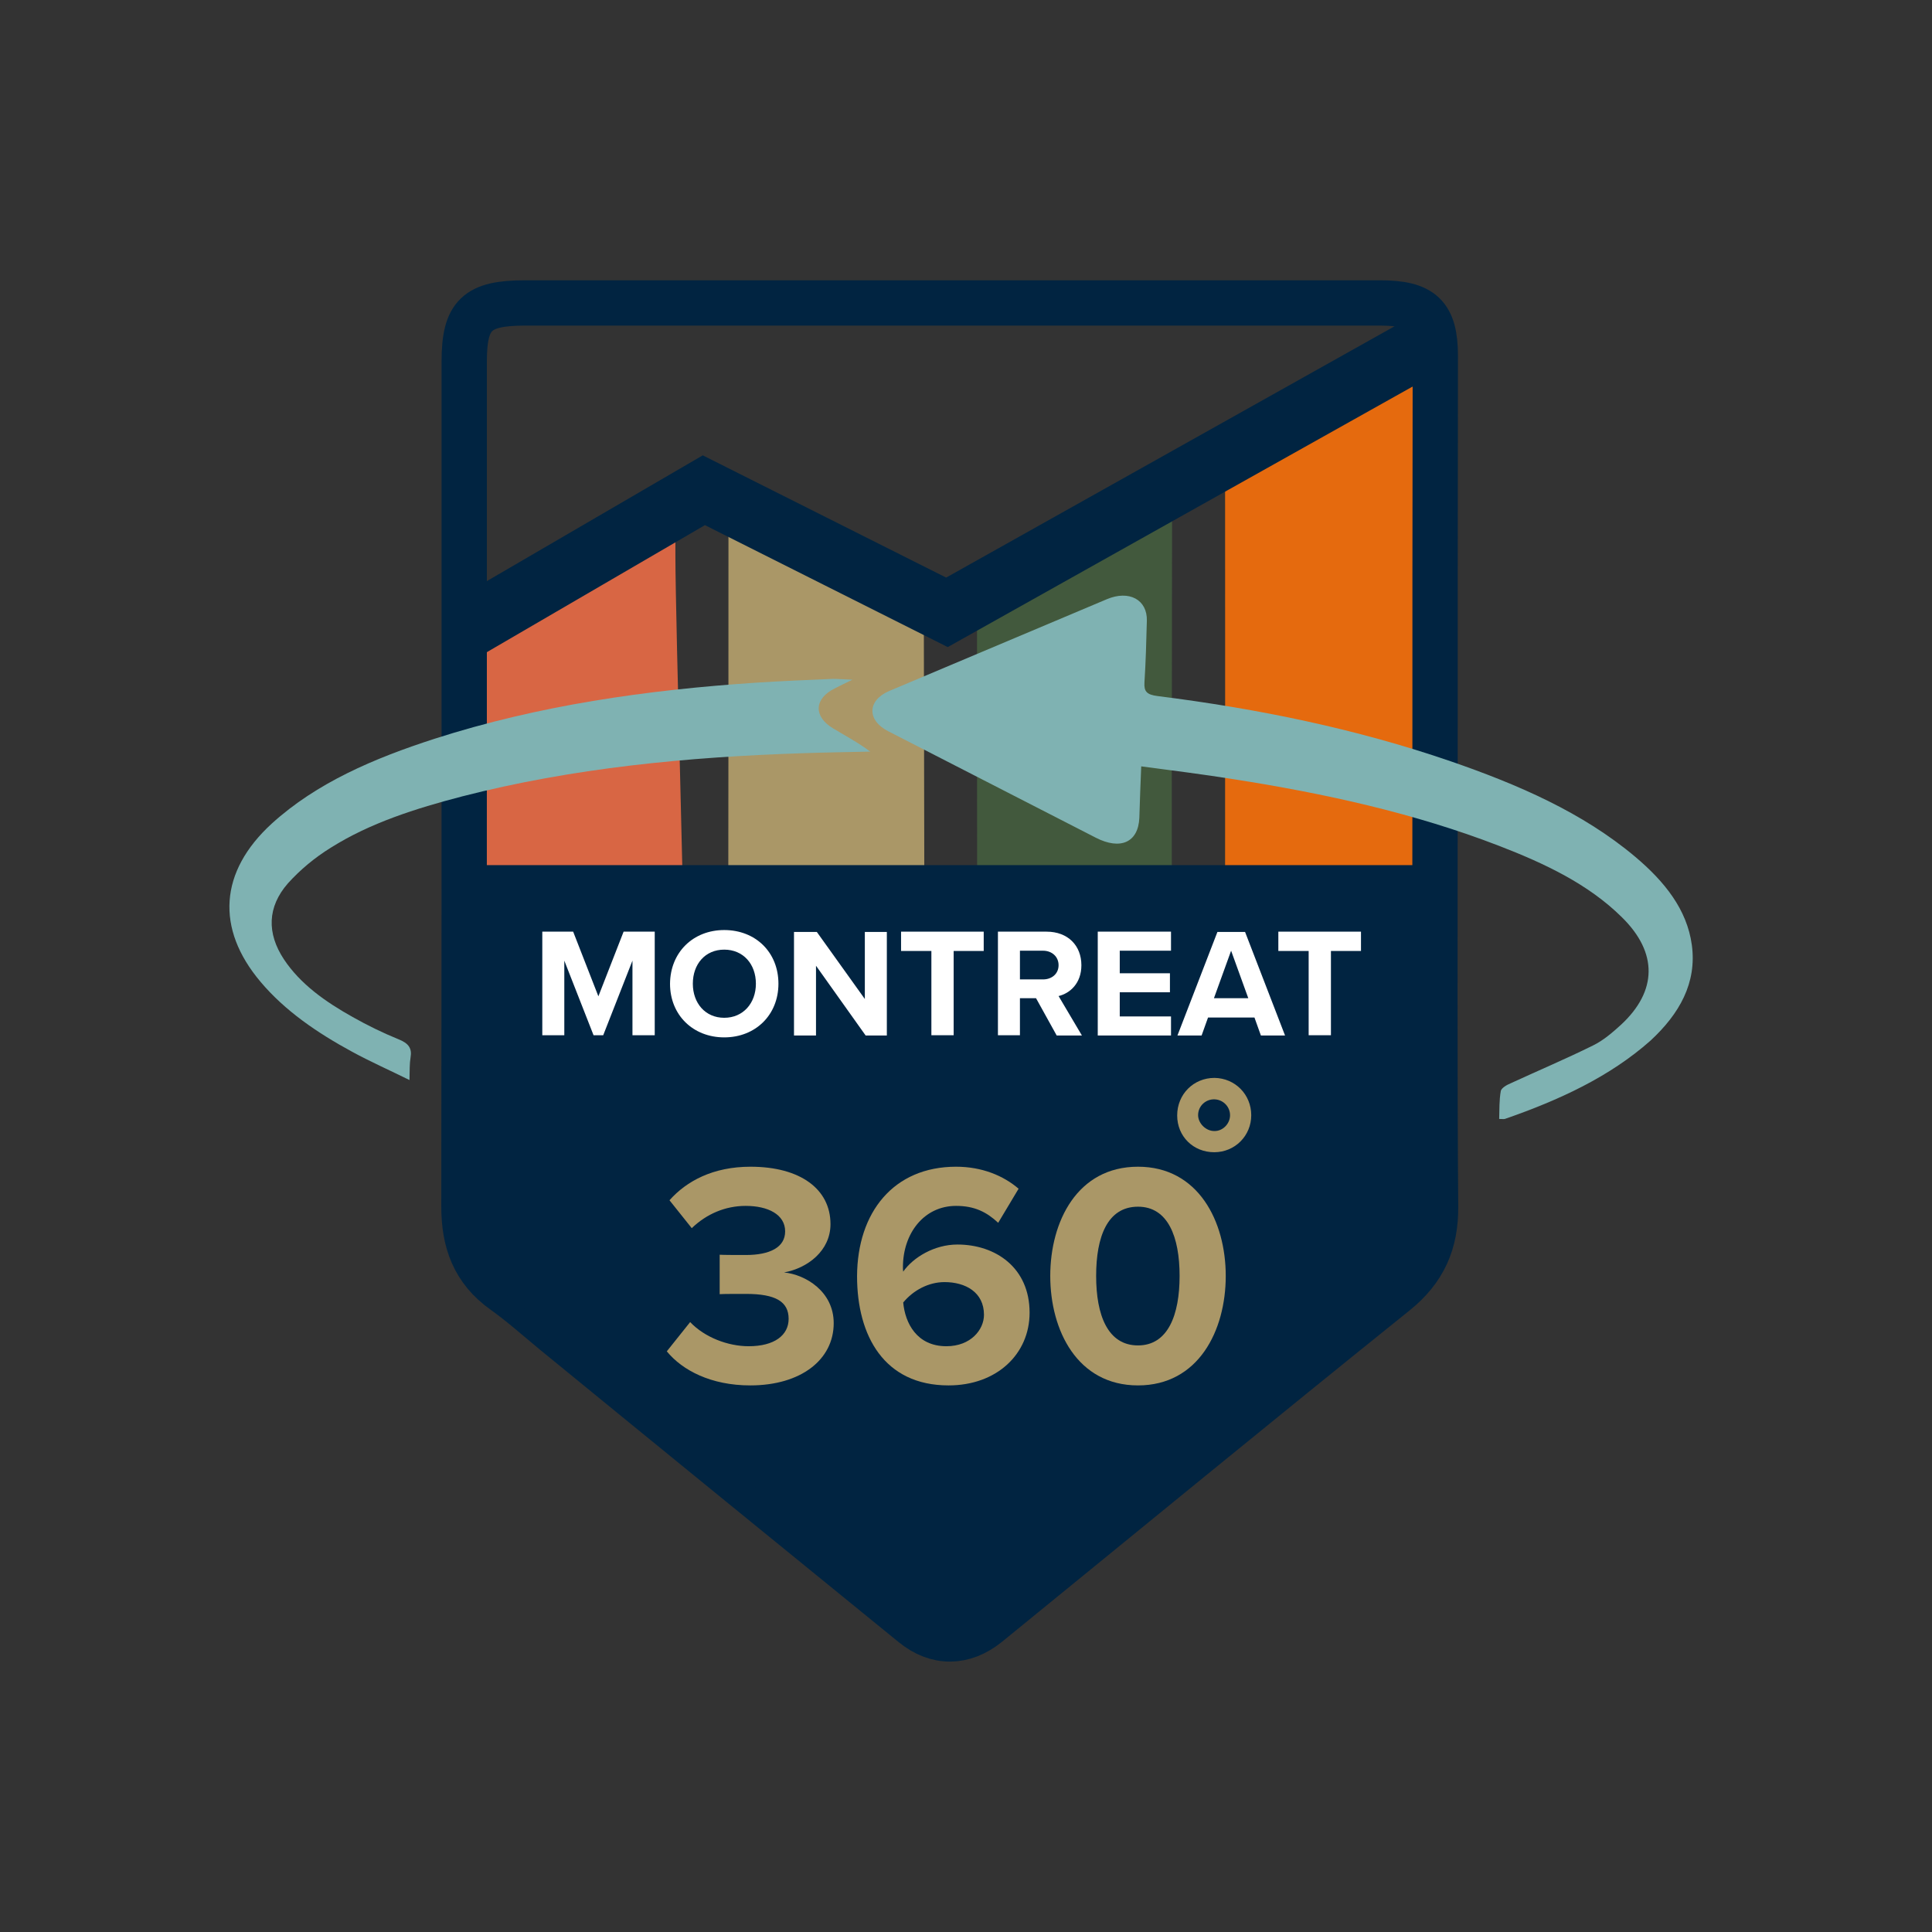
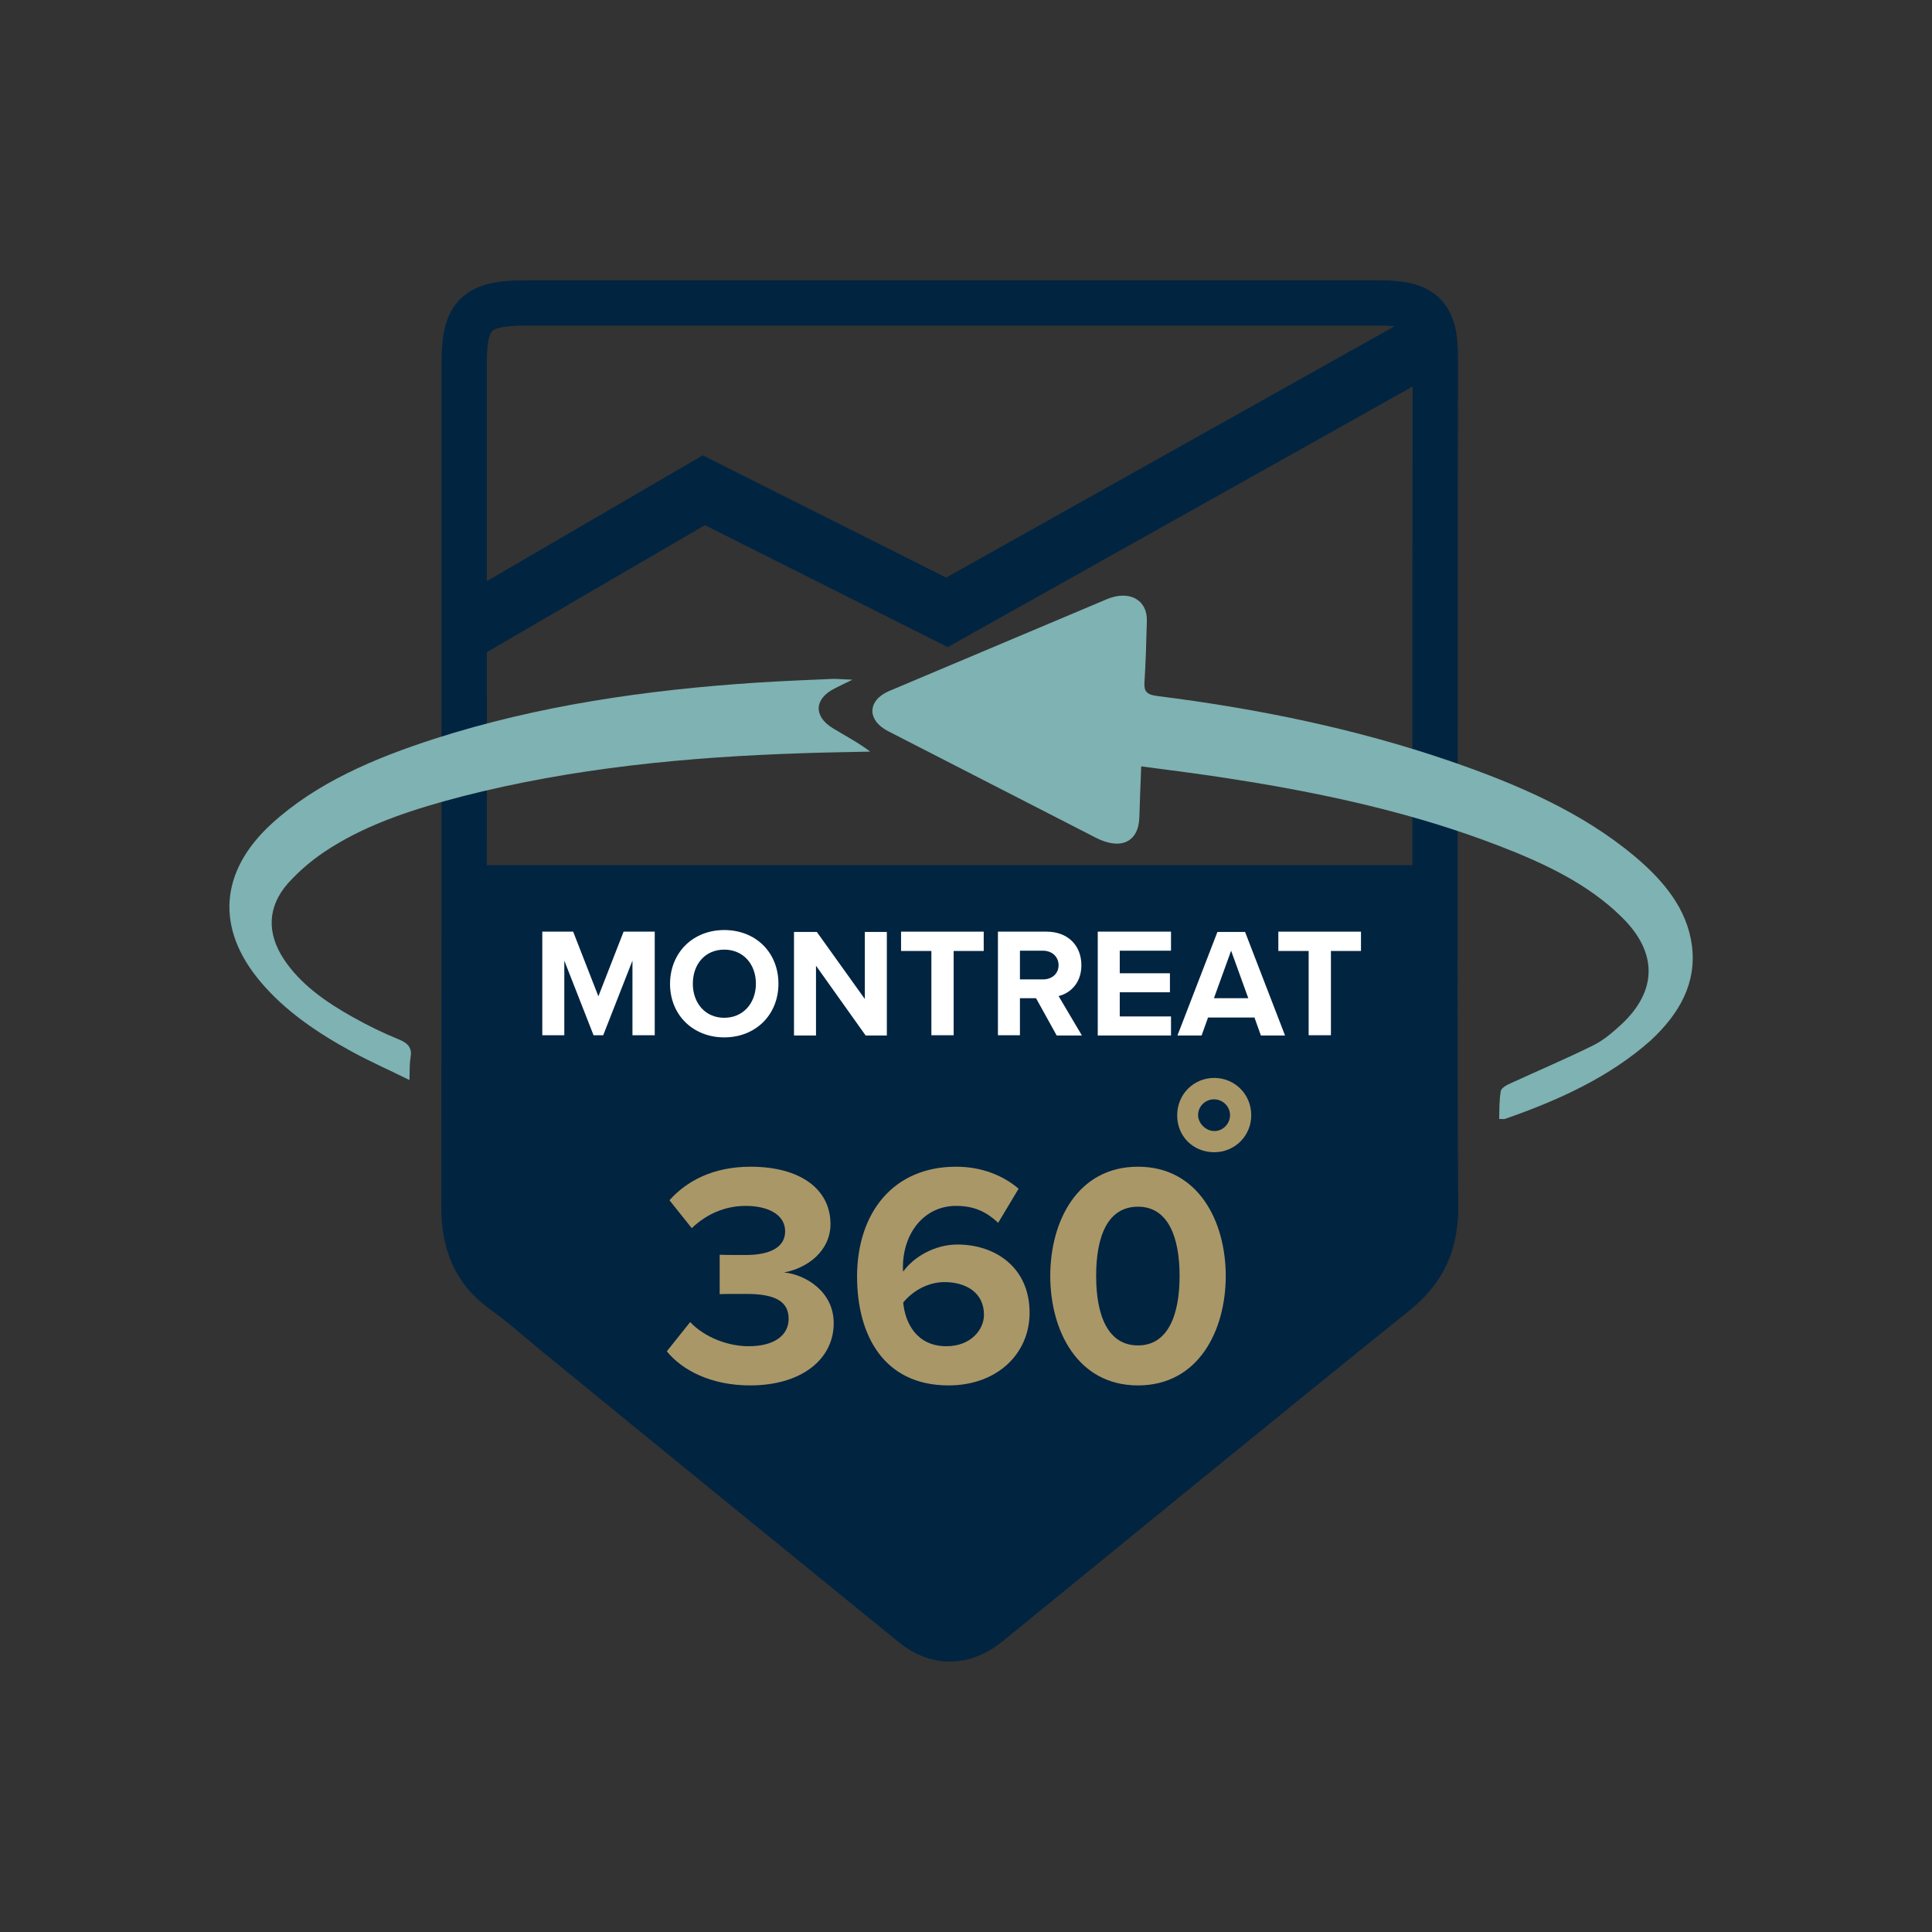
<svg xmlns="http://www.w3.org/2000/svg" xmlns:xlink="http://www.w3.org/1999/xlink" version="1.1" id="Layer_1" x="0px" y="0px" viewBox="0 0 720 720" style="enable-background:new 0 0 720 720;" xml:space="preserve">
  <rect x="0" y="0" width="720" height="720" fill="#333333" stroke="none" />
  <style type="text/css"> .st0{clip-path:url(#SVGID_2_);fill:#E56A0E;} .st1{clip-path:url(#SVGID_2_);fill:#AA9767;} .st2{clip-path:url(#SVGID_2_);fill:#42593D;} .st3{clip-path:url(#SVGID_2_);fill:#D86644;} .st4{fill:none;stroke:#012441;stroke-width:16.882;stroke-miterlimit:10;} .st5{fill:#012441;} .st6{fill:#AA9767;} .st7{fill:#FFFFFF;} .st8{fill:none;stroke:#012441;stroke-width:22.883;stroke-miterlimit:10;} .st9{fill:#7FB2B2;} </style>
  <g>
    <g>
      <g>
        <defs>
-           <polygon id="SVGID_1_" points="262.3,186.7 176.1,235.1 176.3,338.8 344.5,399.6 365.9,392 535.9,334.5 534,123.7 338,228.8 " />
-         </defs>
+           </defs>
        <clipPath id="SVGID_2_">
          <use xlink:href="#SVGID_1_" style="overflow:visible;" />
        </clipPath>
        <path class="st0" d="M529.4,70.1c0,1.3,0,2.4,0,3.5c0,53.6-1.2,205-1.1,258.6c-12.1,7-22.5,13-25.2,14.3 c-22.1,11.1-21.2,34.7-43.2,46c-2.6,1.3-3.4,1.4-3.4-1.6c0.1-54.2,0.1-227.3,0-281.6c0-1.8,0.5-2.9,2.3-3.8 c23-11.7,46-23.4,69.1-35.1C528.1,70.2,528.4,70.3,529.4,70.1z" />
-         <path class="st1" d="M344.2,187.4c0,26.9,0.4,185.4,0.4,212.2c0,4.2,0,4.3-4.3,2.1c-21.6-18.8-46.2-38.4-65.8-55 c-2.4-1.2-3.1-2.6-3.1-5c0.1-53.8,0.1-217.6,0-271.5c0-3.4,1-3.3,3.8-1.8c21.8,11.2,43.6,22.3,65.4,33.2c2.9,1.4,3.6,3,3.6,5.8 C344.1,134.1,344.2,160.8,344.2,187.4z" />
        <path class="st2" d="M364.1,187.7c0-26.9,0-53.7,0-80.6c0-2.3,0.4-3.8,2.9-5c22.1-11.1,44.2-22.3,66.2-33.6 c3.2-1.6,3.8-1.2,3.8,1.9c-0.1,53.7-0.4,228.3-0.3,282c0,2.3-0.5,3.8-2.9,5.1c-22,11.1-43.6,38.5-65.5,49.7c-4,2-4,2-4-2.2 C364.1,378.2,364.1,214.5,364.1,187.7z" />
        <path class="st3" d="M251.7,207.1c0,23.5,4,160.9,4,184.3c0,4.1,0,4.1-4,2.1c-22.6-16-48.2-35.5-69.9-48.6 c-2.4-1.2-3.1-2.6-3.1-5c0.1-23,0.1-144.7,0-167.6c0-2.6,1-3.9,3.4-5.1c22.1-11.2,44.2-22.4,66.1-33.7c3.7-1.9,3.4-0.1,3.4,2.2 C251.7,159.5,251.7,183.3,251.7,207.1z" />
      </g>
      <path class="st4" d="M534.8,293.5c0,52.1-0.2,104.2,0.2,156.2c0.1,13.4-4.3,23.5-15,32.1c-50.9,40.9-101.3,82.3-151.9,123.5 c-8.9,7.2-19,7.4-27.9,0.1c-44.6-36.3-89.2-72.6-133.7-109c-6.2-5.1-12.2-10.5-18.8-15.2c-11.1-7.9-14.8-18.5-14.8-31.4 c0.1-72.7,0.1-145.3,0.1-218c0-32.4,0-64.7,0-97.1c0-17.3,4.7-21.8,22.6-21.8c106.2,0,212.5,0,318.7,0c15.7,0,20.6,4.6,20.6,19.8 C534.8,186.4,534.8,239.9,534.8,293.5z" />
      <polygon class="st5" points="533,409.5 532.7,466.8 492.1,499.9 353.4,609.8 175.3,472.2 171.8,409.5 171.8,322.4 533,322.4 " />
      <g>
        <g>
          <path class="st6" d="M257.2,492.7c5.4,5.7,14.1,9,21.8,9c9.6,0,14.9-4.1,14.9-10.2c0-6.4-4.8-9.3-15.9-9.3c-3.3,0-8.6,0-9.8,0.1 v-14.7c1.4,0.1,6.9,0.1,9.8,0.1c8.8,0,14.6-2.8,14.6-8.8c0-6.3-6.4-9.5-14.7-9.5c-7.6,0-14.6,3-20.1,8.3l-8.3-10.4 c6.4-7.2,16.3-12.5,30.2-12.5c18.5,0,29.8,8.3,29.8,21.4c0,9.9-8.5,16.4-17.3,18c8,0.8,18.5,7.1,18.5,18.9 c0,13.6-12.2,23.2-31.1,23.2c-14.6,0-25.3-5.6-31.1-12.7L257.2,492.7z" />
          <path class="st6" d="M356.3,434.8c9.6,0,17.6,3.3,23.3,8.2l-7.6,12.7c-4.3-4-8.8-6.3-15.7-6.3c-12,0-19.8,10.3-19.8,22.8 c0,0.6,0,1.2,0.1,1.7c3.7-5.3,11.6-10.1,20.2-10.1c14.2,0,26.9,8.6,26.9,25.4c0,15.4-12.2,27.1-30.2,27.1 c-24,0-34.1-18.5-34.1-40.7C319.5,451.8,333,434.8,356.3,434.8z M352,477.8c-5.9,0-11.6,3-15.4,7.6c0.7,7.6,5,16.3,16.1,16.3 c9.1,0,14-6.2,14-11.7C366.7,481.5,359.7,477.8,352,477.8z" />
          <path class="st6" d="M424.1,434.8c22.5,0,32.7,20.4,32.7,40.7c0,20.4-10.2,40.8-32.7,40.8c-22.6,0-32.7-20.5-32.7-40.8 C391.4,455.2,401.5,434.8,424.1,434.8z M424.1,449.7c-11.4,0-15.6,11.2-15.6,25.8c0,14.6,4.3,25.9,15.6,25.9 c11.2,0,15.5-11.4,15.5-25.9C439.6,461,435.3,449.7,424.1,449.7z" />
        </g>
        <path class="st6" d="M438.7,415.7c0-7.9,6.1-14,13.9-14c7.7,0.1,13.7,6.2,13.7,13.9c0,7.7-6.1,13.8-13.8,13.8 C444.7,429.4,438.7,423.5,438.7,415.7z M458.4,415.8c0.1-3.2-2.4-5.9-5.6-6.1c-3.4-0.2-6.2,2.4-6.3,5.7c-0.1,3.1,2.8,6.1,6,6.1 C455.6,421.6,458.3,418.9,458.4,415.8z" />
      </g>
      <g>
        <path class="st7" d="M235.7,358l-10.9,27.8h-3.6L210.3,358v27.8h-8.2v-38.6h11.5l9.4,24.1l9.4-24.1H244v38.6h-8.3V358z" />
        <path class="st7" d="M269.9,346.6c11.7,0,20.2,8.3,20.2,20c0,11.6-8.5,20-20.2,20c-11.6,0-20.2-8.3-20.2-20 C249.8,354.9,258.3,346.6,269.9,346.6z M269.9,353.9c-7.1,0-11.7,5.4-11.7,12.7c0,7.2,4.6,12.7,11.7,12.7s11.8-5.5,11.8-12.7 C281.7,359.3,277,353.9,269.9,353.9z" />
        <path class="st7" d="M304.1,359.9v26h-8.2v-38.6h8.5l17.9,25v-25h8.2v38.6h-7.9L304.1,359.9z" />
        <path class="st7" d="M347.1,354.4h-11.3v-7.2h30.8v7.2h-11.2v31.4h-8.3V354.4z" />
        <path class="st7" d="M386.1,372h-6v13.8h-8.2v-38.6h18.1c8.1,0,13,5.3,13,12.5c0,6.8-4.3,10.5-8.5,11.5l8.7,14.7h-9.4L386.1,372z M388.7,354.3h-8.6v10.7h8.6c3.3,0,5.8-2.1,5.8-5.3S392,354.3,388.7,354.3z" />
        <path class="st7" d="M409.1,347.2h27.3v7.1h-19.1v8.4H436v7.1h-18.7v9h19.1v7.1h-27.3V347.2z" />
        <path class="st7" d="M467.5,379.2h-17.3l-2.4,6.7h-9l14.9-38.6H464l14.9,38.6h-9L467.5,379.2z M452.4,372h12.8l-6.4-17.7 L452.4,372z" />
        <path class="st7" d="M487.7,354.4h-11.3v-7.2h30.8v7.2H496v31.4h-8.3V354.4z" />
      </g>
    </g>
    <polyline class="st8" points="175.6,233.2 262.3,182.7 352.9,228.2 531.5,128.1 " />
    <g>
      <path class="st9" d="M558.7,417c0.1-3.5,0-7,0.6-10.4c0.2-1.1,2.2-2.3,3.7-2.9c10.2-4.7,20.6-9.1,30.7-14.1 c3.9-1.9,7.3-4.9,10.4-7.7c13.6-12.6,13.7-26.9,0.4-40c-12.5-12.4-28.8-20.1-45.9-26.7c-31.6-12.2-64.9-19.5-98.8-24.8 c-11.2-1.8-22.4-3.2-34.5-4.8c-0.3,6.8-0.5,13-0.7,19.2c-0.4,9.1-7,12.1-16.2,7.4c-25.8-13.2-51.6-26.5-77.4-39.7 c-8-4.1-7.8-11.5,0.4-15c27-11.4,54-22.8,81.1-34.2c8.3-3.5,15.1,0.2,14.9,8c-0.2,7.7-0.4,15.4-0.9,23.1c-0.2,3.3,0.9,4.5,4.9,5 c37.4,4.7,74,12.2,109.2,24.3c25.2,8.7,49.2,19.1,68.8,35.6c10.9,9.2,19.3,19.6,21.1,32.9c1.9,14.1-4.6,25.6-15.4,35.6 C599.9,401.3,581,410,560.8,417C560.3,417.1,559.8,417,558.7,417z" />
      <path class="st9" d="M317.7,253.3c-2.9,1.4-4.8,2.3-6.7,3.3c-7.6,3.8-7.9,10.4-0.6,14.8c4.6,2.8,9.4,5.3,13.9,8.7 c-8.4,0.2-16.8,0.3-25.2,0.6c-43.1,1.4-85.6,5.5-126.9,16.1c-17.3,4.5-34.3,9.9-48.9,19.1c-6,3.7-11.5,8.3-16,13.3 c-7.7,8.8-7.9,18.6-1.5,28.3c6.1,9.2,15.4,15.8,25.6,21.5c5.5,3.1,11.2,5.9,17.1,8.3c3.8,1.5,5.1,3.4,4.5,6.8 c-0.4,2.4-0.3,4.9-0.4,8.4c-7.7-3.8-14.7-6.9-21.3-10.5c-13.1-7.1-25.1-15.3-34.2-26.1c-16.8-19.9-15.3-41.1,4.1-58.9 c16.8-15.3,38.2-24.4,60.8-31.7c38.6-12.4,78.9-18.2,120-20.9c9.5-0.6,18.9-1,28.4-1.4C312.5,253,314.5,253.2,317.7,253.3z" />
    </g>
  </g>
</svg>